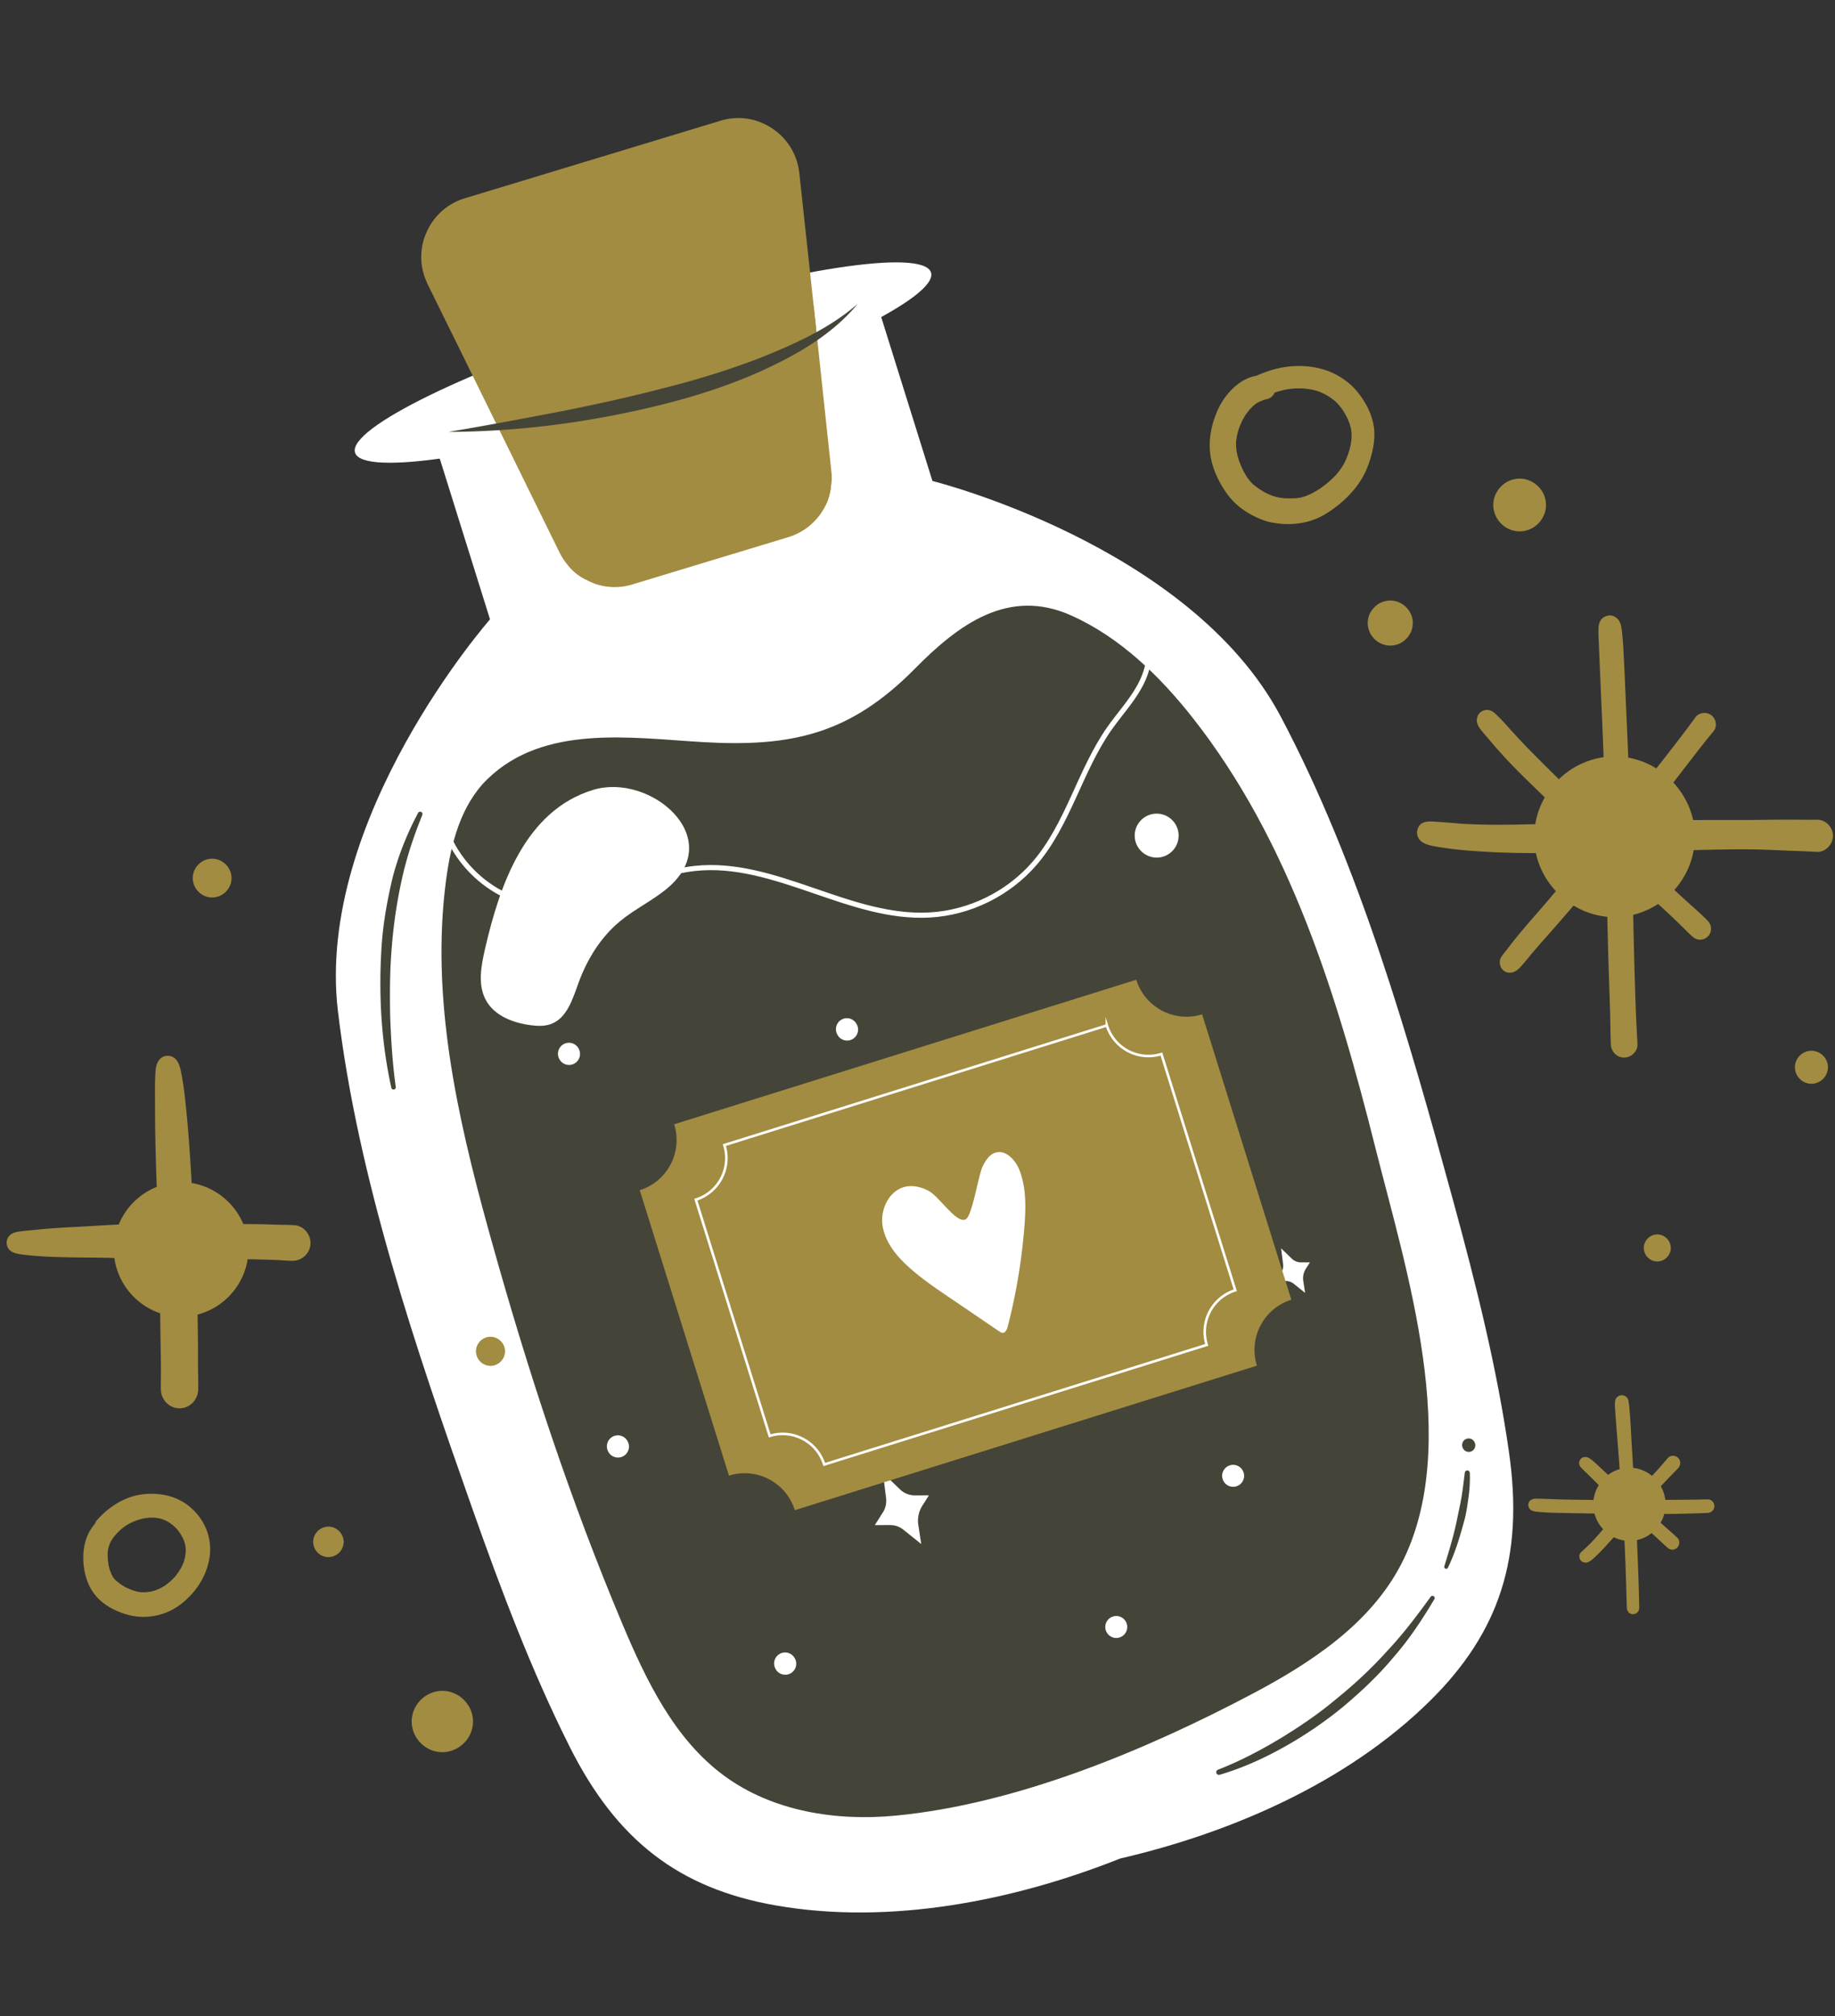
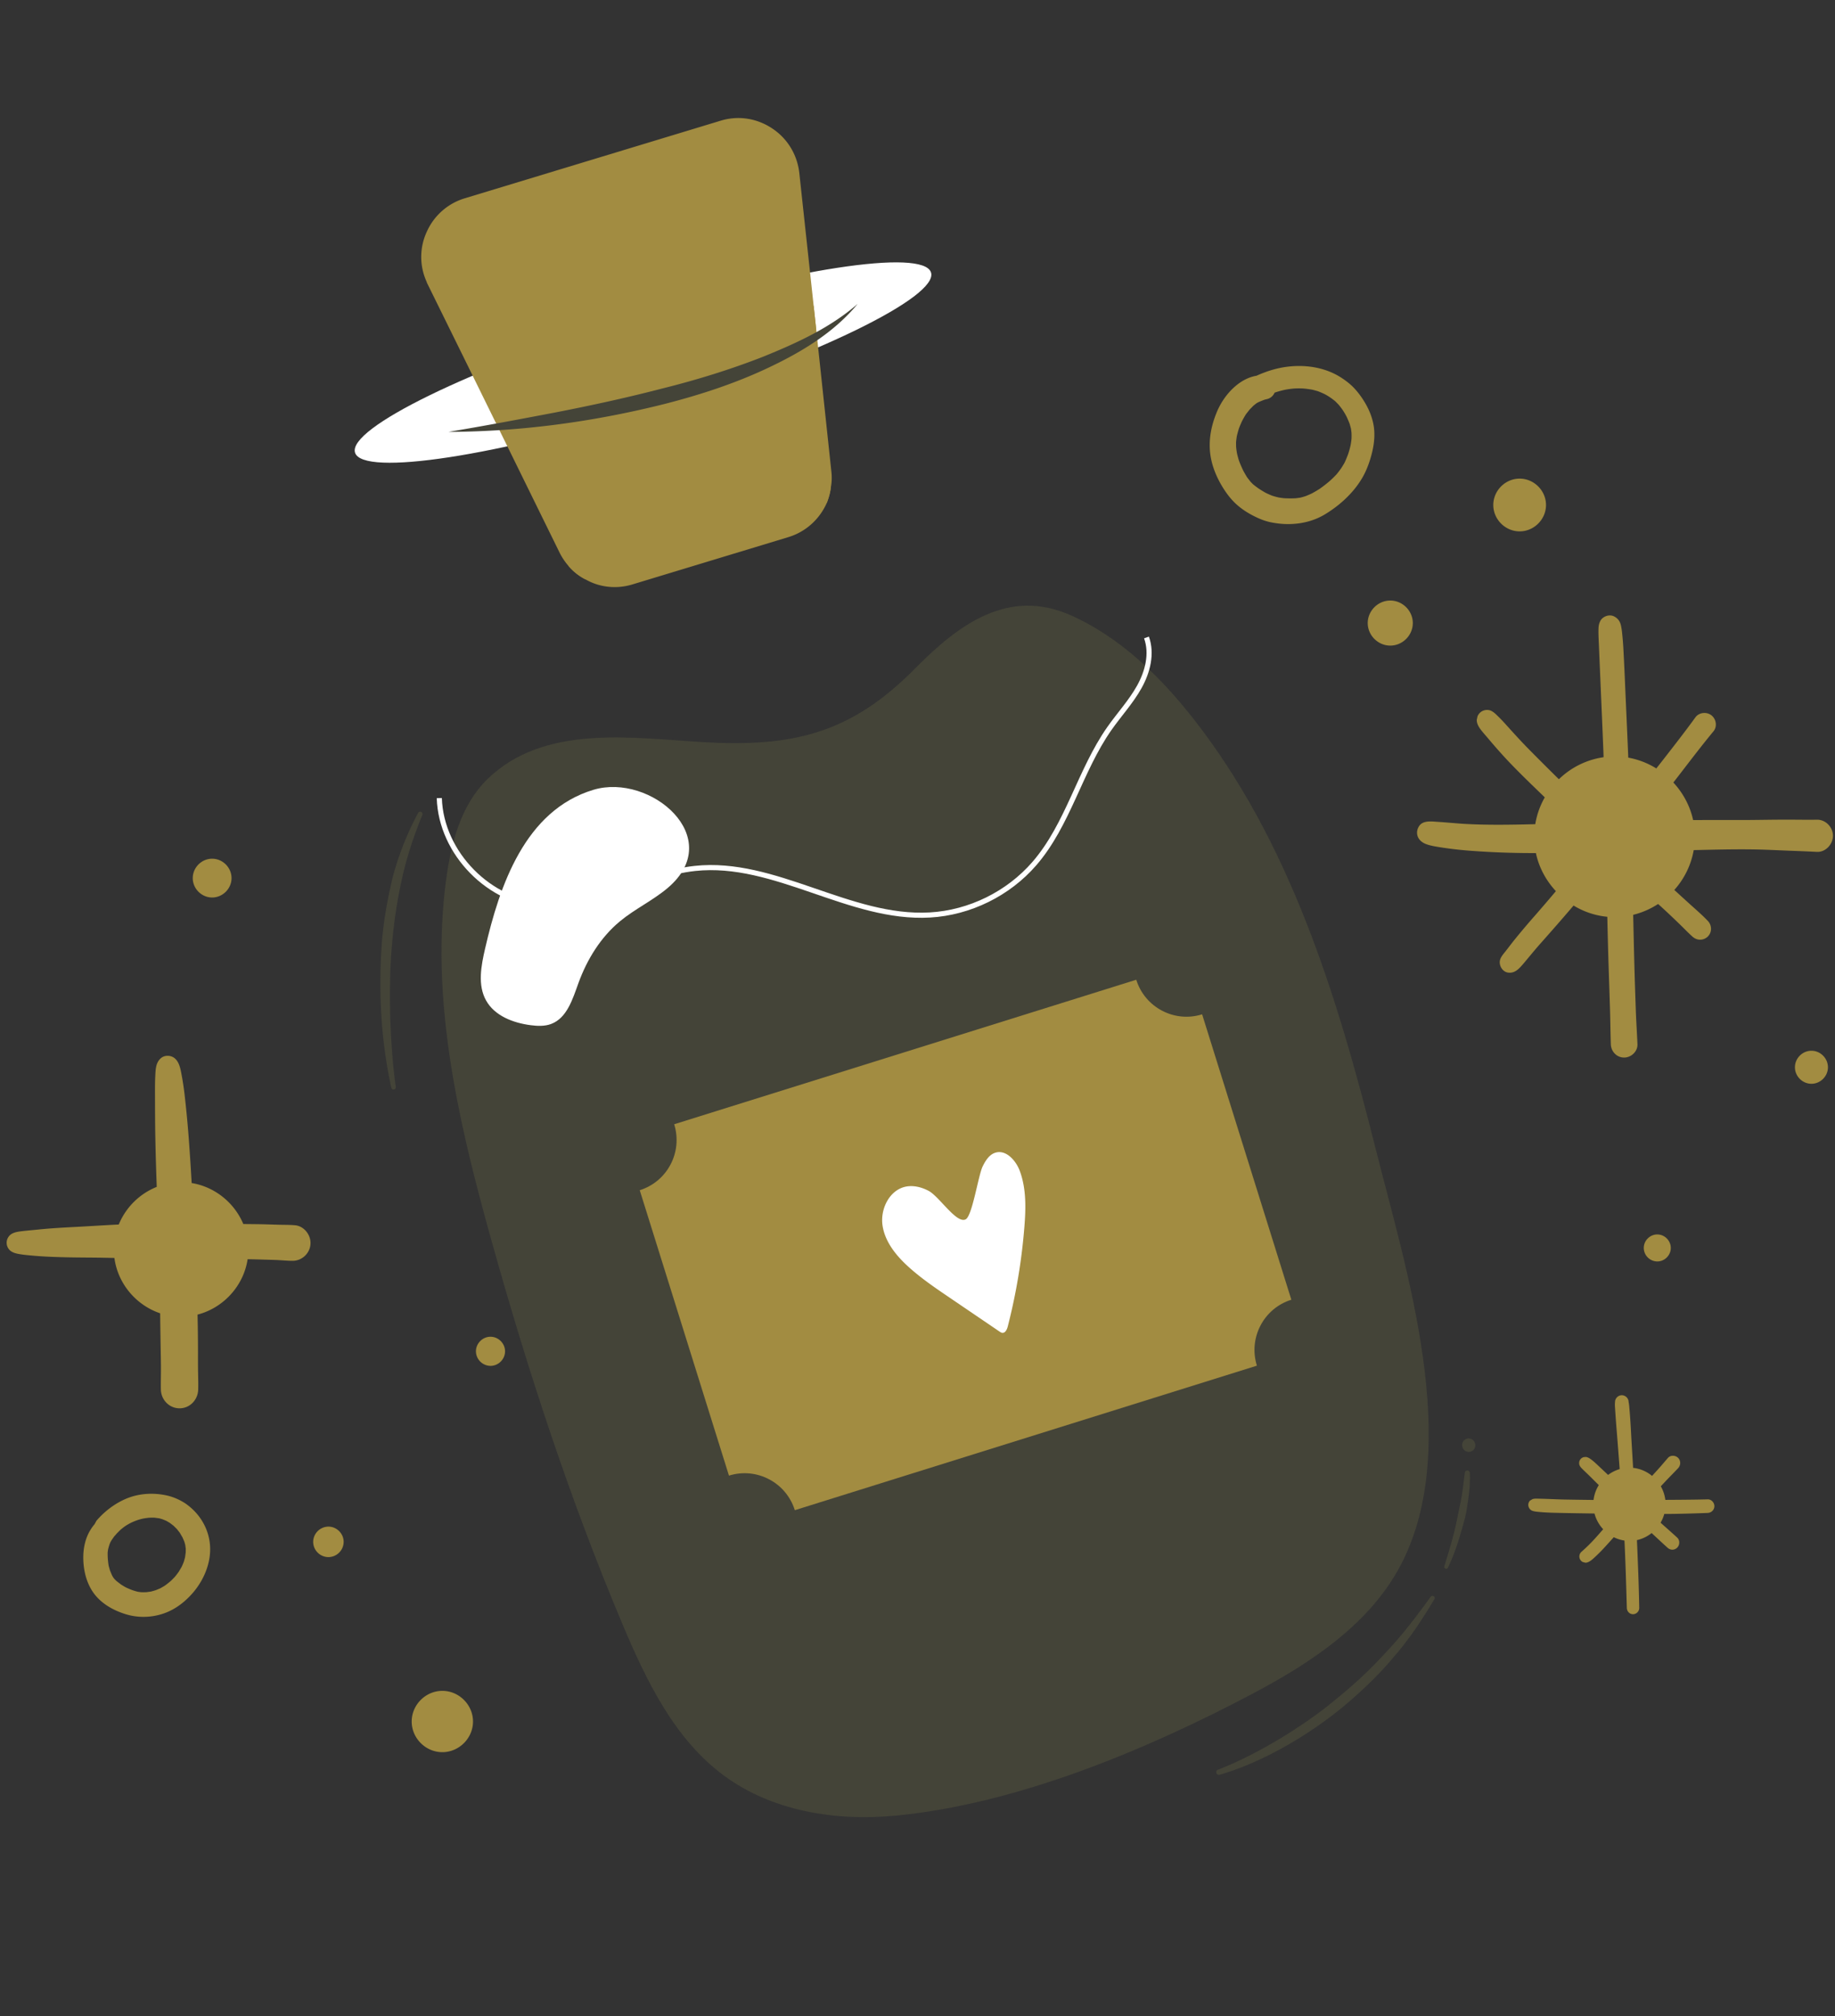
<svg xmlns="http://www.w3.org/2000/svg" width="274" height="301" fill="none">
  <rect width="100%" height="100%" fill="#333333" stroke="none" />
-   <path d="M191.238 106.976c-13.569-25.621-52.006-35.17-52.006-35.17l-9.984-31.93-31.856 9.961-2.351.735-31.856 9.96 9.983 31.93s-26.148 29.744-22.705 58.531c2.993 25.031 11.668 50.437 20.04 74.155 4.267 12.08 8.823 24.199 14.567 35.635 6.997 13.934 16.29 21.147 30.8 23.677 17.119 2.983 35.628-.74 51.401-7.01 16.536-3.833 33.872-11.317 46.24-23.521 10.484-10.344 14.013-21.567 11.828-37.006-1.796-12.669-4.955-25.225-8.33-37.585-6.628-24.263-13.974-50.084-25.771-72.362Z" fill="#fff" />
  <path d="M139.019 40.682c1.13 3.612-17.207 12.563-40.956 19.988-23.75 7.426-43.92 10.516-45.049 6.904-1.131-3.618 17.207-12.566 40.956-19.992 23.749-7.426 43.918-10.518 45.049-6.9Z" fill="#fff" />
  <path d="m119.346 25.776 1.289 11.915.864 8.002.38 3.526 2.269 21.263c.077.737.058 1.51-.083 2.245-.086.792-.318 1.587-.601 2.331-1.054 2.393-3.086 4.321-5.751 5.129l-23.296 7.065c-2.429.737-4.964.413-6.988-.757a8.113 8.113 0 0 1-2.535-1.999 9.47 9.47 0 0 1-1.322-1.964L69.424 53.736l-5.588-11.343c-.072-.122-.102-.22-.144-.355a8.929 8.929 0 0 1 .034-7.437 9.065 9.065 0 0 1 5.681-5l38.21-11.587c2.828-.858 5.663-.262 7.876 1.288 2.073 1.443 3.531 3.734 3.853 6.474Z" fill="#A28C41" />
  <path d="M106.025 50.494c1.635.994 2.545 2.483 2.034 3.327-.51.842-2.249.717-3.882-.278-1.635-.994-2.544-2.481-2.033-3.324.509-.842 2.249-.72 3.881.275ZM109.671 63.97c1.633.998 2.546 2.487 2.033 3.327-.509.843-2.248.72-3.884-.277-1.632-.994-2.541-2.481-2.03-3.324.51-.84 2.249-.718 3.881.274ZM121.498 45.693l.381 3.526c-.784.054-1.788-.26-2.764-.84-1.612-1-2.53-2.47-2.022-3.316.506-.845 2.254-.72 3.898.274.184.128.356.218.507.356ZM124.066 72.727c-.086.792-.319 1.588-.601 2.331-.796.133-1.876-.196-2.939-.819-1.644-.996-2.531-2.474-2.023-3.321.506-.844 2.254-.72 3.866.284.757.465 1.316.986 1.697 1.525ZM75.114 39.598c1.633.995 2.546 2.483 2.034 3.327-.512.843-2.25.717-3.884-.277-1.633-.995-2.542-2.482-2.033-3.324.513-.84 2.252-.718 3.883.274ZM92.665 69.787c-1.501 1.183-3.21 1.516-3.821.74-.61-.772.114-2.36 1.614-3.542 1.5-1.187 3.21-1.518 3.817-.743.613.775-.11 2.362-1.61 3.545ZM90.052 82.318c.592.763-.119 2.363-1.617 3.546a6.862 6.862 0 0 1-1.005.632 8.112 8.112 0 0 1-2.535-2c.323-.497.788-1 1.351-1.426 1.493-1.18 3.209-1.521 3.806-.752ZM103.919 79.588c.398 1.871-.061 3.554-1.021 3.758-.964.204-2.068-1.147-2.466-3.018-.399-1.872.06-3.554 1.023-3.76.963-.204 2.065 1.147 2.464 3.02ZM83.987 59.663c-.801 1.737-2.175 2.81-3.068 2.397-.894-.415-.97-2.16-.168-3.896.801-1.736 2.175-2.808 3.068-2.397.897.416.97 2.16.168 3.896ZM113.056 31.28c-.801 1.739-2.175 2.809-3.066 2.396-.896-.415-.968-2.158-.17-3.895.801-1.736 2.175-2.81 3.069-2.391.896.411.969 2.157.167 3.89ZM96.44 36.32c-.8 1.738-2.175 2.809-3.069 2.394-.893-.413-.969-2.158-.164-3.892.798-1.737 2.172-2.808 3.066-2.395.893.415.968 2.157.167 3.893Z" fill="#A28C41" />
  <path d="M72.85 183.272c.203.736.407 1.471.613 2.203 5.4 19.321 11.68 38.465 19.473 56.965 3.574 8.48 7.769 17.187 15.177 22.644 7.219 5.314 16.678 6.82 25.594 5.968 18.043-1.719 37.232-9.718 53.132-18.102 8.882-4.681 17.762-10.516 22.384-19.439 9.204-17.77.72-43.98-3.855-62.176-5.71-22.722-12.791-45.786-27.284-64.182-4.897-6.212-10.845-12.014-18.148-15.278-9.336-4.172-16.763 1.299-23.313 7.936-9.641 9.763-18.331 11.755-31.706 10.974-10.66-.624-23.688-2.696-32.14 5.531-3.966 3.862-5.448 9.592-6.173 15.085-2.309 17.485 1.616 35.051 6.247 51.871Z" fill="#444438" />
  <path d="M65.596 119.147c.252 8.23 7.542 15.633 15.757 16.003 7.726.345 14.716-4.675 22.403-5.503 11.946-1.291 23.101 7.632 35.098 6.948 5.943-.339 11.702-3.174 15.6-7.676 5.041-5.824 6.773-13.843 11.192-20.152 1.47-2.097 3.23-3.997 4.476-6.231 1.248-2.236 1.94-4.961 1.069-7.37" stroke="#fff" stroke-width=".764" stroke-miterlimit="10" />
-   <path d="m115.065 174.177 2.999-.002-1.373 2.152a5.997 5.997 0 0 0-.871 4.137l.618 4.004-3.779-3.034a4.444 4.444 0 0 0-2.793-.98l-3.24.001 1.694-2.655a4.614 4.614 0 0 0 .685-3.049l-.667-5.319 3.612 3.488a4.469 4.469 0 0 0 3.115 1.257ZM136.589 223.239l2.118-.004-.97 1.522a4.223 4.223 0 0 0-.612 2.921l.434 2.826-2.669-2.138a3.134 3.134 0 0 0-1.975-.695l-2.285.003 1.192-1.878a3.247 3.247 0 0 0 .487-2.154l-.473-3.757 2.553 2.463c.591.57 1.379.89 2.2.891ZM194.272 188.455h1.324l-.608.952a2.666 2.666 0 0 0-.384 1.829l.273 1.772-1.672-1.34a1.958 1.958 0 0 0-1.234-.435l-1.434.003.75-1.176c.253-.402.362-.878.302-1.35l-.296-2.351 1.6 1.544c.37.357.864.554 1.379.552ZM174.243 160.172h1.327l-.608.953a2.652 2.652 0 0 0-.385 1.826l.274 1.774-1.673-1.342a1.985 1.985 0 0 0-1.234-.437l-1.434.004.751-1.175c.255-.398.36-.876.303-1.348l-.298-2.353 1.601 1.542c.369.359.864.558 1.376.556ZM142.153 191.749a3.28 3.28 0 0 0 4.41 1.442 3.287 3.287 0 0 0 1.432-4.416 3.28 3.28 0 0 0-4.409-1.439 3.28 3.28 0 0 0-1.433 4.413ZM169.791 126.231a3.282 3.282 0 0 0 4.409 1.44 3.283 3.283 0 0 0 1.433-4.414 3.277 3.277 0 1 0-5.842 2.974ZM125.003 154.395a1.639 1.639 0 1 0 2.92-1.485 1.638 1.638 0 1 0-2.92 1.485ZM165.219 243.628a1.64 1.64 0 0 0 2.204.721 1.64 1.64 0 0 0 .716-2.206 1.637 1.637 0 1 0-2.92 1.485ZM182.668 221.062a1.64 1.64 0 0 0 2.203.72 1.64 1.64 0 0 0 .717-2.206 1.638 1.638 0 1 0-2.92 1.486ZM115.769 249.077a1.64 1.64 0 1 0 2.922-1.487 1.64 1.64 0 0 0-2.206-.719 1.642 1.642 0 0 0-.716 2.206ZM90.797 216.662a1.64 1.64 0 1 0 2.923-1.486 1.64 1.64 0 0 0-2.206-.72 1.644 1.644 0 0 0-.716 2.206ZM83.51 158.086a1.64 1.64 0 0 0 2.203.72 1.644 1.644 0 0 0 .716-2.208 1.639 1.639 0 1 0-2.92 1.488Z" fill="#fff" />
  <path d="m187.679 203.876-68.997 21.574c-1.295-4.141-5.697-6.453-9.834-5.16l-13.323-42.608c4.137-1.294 6.438-5.701 5.142-9.845l68.997-21.574c1.296 4.144 5.698 6.456 9.835 5.162l13.323 42.608c-4.138 1.294-6.438 5.702-5.143 9.843Z" fill="#A28C41" />
-   <path d="m180.186 200.775-57.113 17.858c-1.073-3.429-4.718-5.341-8.142-4.271l-11.028-35.27c3.423-1.07 5.33-4.719 4.258-8.148l57.113-17.859a6.502 6.502 0 0 0 8.144 4.271l11.028 35.27a6.502 6.502 0 0 0-4.26 8.149Z" stroke="#fff" stroke-width=".382" stroke-miterlimit="10" />
  <path d="M138.638 177.766c-1.031-.536-2.225-.843-3.364-.621-2.45.481-3.865 3.34-3.494 5.813.37 2.468 2.067 4.537 3.922 6.207 1.872 1.689 3.964 3.112 6.05 4.526 2.498 1.699 5.001 3.396 7.503 5.098.119.081.244.165.388.184.453.063.715-.484.829-.925a87.627 87.627 0 0 0 2.484-14.844c.227-2.821.303-5.738-.68-8.393-.589-1.593-2.095-3.259-3.701-2.712-.885.299-1.425 1.18-1.841 2.022-.651 1.32-1.545 7.356-2.526 7.902-1.358.753-3.95-3.411-5.57-4.257Z" fill="#fff" />
  <path d="M66.953 64.477c5.364-.893 10.684-1.895 15.991-2.906 5.3-1.034 10.57-2.177 15.774-3.529 5.221-1.295 10.363-2.875 15.343-4.834 4.939-2.013 9.876-4.253 14.001-7.839-3.489 4.243-8.349 7.174-13.28 9.504-4.965 2.357-10.196 4.061-15.486 5.418-10.59 2.667-21.456 4.143-32.343 4.186ZM181.886 264.186c3.199-1.235 6.29-2.865 9.245-4.634 2.95-1.796 5.819-3.736 8.455-5.966 2.684-2.168 5.219-4.531 7.531-7.101 2.378-2.515 4.46-5.287 6.507-8.105l.011-.011a.328.328 0 0 1 .546.362c-1.799 3.015-3.739 5.979-6.073 8.634-2.25 2.721-4.846 5.143-7.541 7.422a60.703 60.703 0 0 1-8.737 5.969c-3.082 1.727-6.295 3.19-9.713 4.194a.397.397 0 0 1-.493-.272.394.394 0 0 1 .235-.48l.027-.012ZM215.668 233.813c.698-2.285 1.41-4.577 1.881-6.917.228-1.171.506-2.326.699-3.502.193-1.176.32-2.353.476-3.536a.377.377 0 0 1 .413-.338.39.39 0 0 1 .336.362 20.505 20.505 0 0 1-.198 3.665c-.171 1.207-.331 2.425-.669 3.599-.636 2.353-1.337 4.684-2.402 6.888a.288.288 0 0 1-.387.137.298.298 0 0 1-.149-.358ZM220.242 215.472a.975.975 0 1 1-1.861.582.976.976 0 1 1 1.861-.582ZM58.434 162.392c-1.507-6.836-1.91-13.87-1.47-20.865.204-3.501.831-6.968 1.63-10.385.874-3.407 2.19-6.69 3.833-9.78a.354.354 0 0 1 .473-.146c.16.086.225.278.16.44l-.006.019c-1.294 3.191-2.376 6.444-3.094 9.797-.737 3.345-1.214 6.743-1.481 10.168-.279 3.427-.286 6.87-.21 10.314.129 3.437.349 6.9.825 10.305l.001.014a.336.336 0 0 1-.661.119Z" fill="#444438" />
  <path d="M72.443 141.569c-.597 2.588-1.16 5.465.138 7.789 1.283 2.302 4.047 3.351 6.66 3.69 1.02.132 2.082.177 3.046-.18 2.375-.885 3.22-3.723 4.086-6.109 1.28-3.526 3.312-6.837 6.2-9.225 2.231-1.849 4.911-3.098 7.124-4.971 8.84-7.486-2.564-17.206-11.073-14.66-10.274 3.08-14.044 14.415-16.18 23.666Z" fill="#fff" />
  <path d="M271.295 122.37c-.983.019-1.964.008-2.945 0-.644-.003-1.285-.009-1.927-.006-2.015.003-4.024.048-6.036.054h-3.112c-1.486-.003-2.973 0-4.459.008-.463-2.125-1.512-4.05-2.953-5.609l.158-.201c1.933-2.49 3.824-5.013 5.833-7.441.593-.718.407-1.837-.308-2.391-.718-.556-1.845-.443-2.391.308-1.565 2.162-3.21 4.262-4.852 6.373-.325.418-.659.834-.986 1.252a11.871 11.871 0 0 0-4.186-1.611c-.144-3.538-.308-7.074-.463-10.612a415.023 415.023 0 0 0-.252-5.358 46.938 46.938 0 0 0-.2-2.6 9.42 9.42 0 0 0-.192-1.22c-.142-.591-.472-1.032-1.035-1.306-.701-.34-1.676.003-2.032.69-.192.37-.26.723-.271 1.127-.028.803.023 1.605.057 2.402.07 1.676.141 3.352.214 5.03.156 3.654.317 7.308.461 10.965.011.272.017.546.028.817a12.023 12.023 0 0 0-6.675 3.289 452.543 452.543 0 0 1-4.386-4.377c-1.136-1.15-2.224-2.343-3.306-3.544-.449-.5-.904-.997-1.39-1.467-.272-.265-.557-.562-.894-.751l.006.003c-.452-.291-1.082-.266-1.537 0a1.518 1.518 0 0 0-.639.74l.003-.014-.119.537-.003.056.003-.005c.003.5.26.966.571 1.382.339.452.721.87 1.088 1.302a81.11 81.11 0 0 0 2.934 3.321c1.797 1.899 3.685 3.705 5.564 5.522a11.94 11.94 0 0 0-1.422 4.004c-3.606.088-7.214.159-10.815-.059-1.277-.088-2.549-.212-3.826-.294-.879-.056-2.108-.229-2.688.616-.418.616-.446 1.391.017 2.001.226.302.577.537.93.678.574.229 1.184.339 1.789.441a54.35 54.35 0 0 0 4.974.588c3.142.237 6.285.345 9.436.345l.277-.003c.457 2.159 1.52 4.109 2.987 5.686a282.456 282.456 0 0 1-3.024 3.529 114.782 114.782 0 0 0-3.075 3.629c-.472.582-.924 1.181-1.387 1.778-.39.505-.919 1.034-.899 1.723.023.724.557 1.442 1.317 1.507l.17.008c.548 0 .989-.251 1.393-.639.35-.341.669-.723.983-1.102.645-.771 1.283-1.548 1.944-2.309l1.105-1.249a312.626 312.626 0 0 0 4.112-4.728 11.817 11.817 0 0 0 5.036 1.679c.062 2.806.136 5.613.229 8.416.059 1.769.116 3.544.172 5.313.057 1.766.065 3.532.125 5.299.036 1.082.876 1.986 1.989 1.986 1.049 0 2.029-.904 1.987-1.986-.068-1.676-.187-3.352-.243-5.028a1078.25 1078.25 0 0 1-.167-5.019c-.09-3.091-.158-6.183-.226-9.275a11.994 11.994 0 0 0 3.722-1.619 121.9 121.9 0 0 1 3.527 3.323c.525.512 1.031 1.043 1.579 1.532.328.294.71.478 1.162.478.43 0 .851-.173 1.159-.478.641-.644.616-1.673 0-2.32-.851-.896-1.795-1.707-2.71-2.532-.769-.695-1.532-1.396-2.298-2.097a12.034 12.034 0 0 0 2.897-5.946c2.885-.065 5.767-.141 8.656-.107 1.848.019 3.696.121 5.544.192 1.396.051 2.792.107 4.191.178 1.309.065 2.399-1.145 2.399-2.402 0-1.292-1.09-2.425-2.399-2.402ZM44.063 182.916c-.834-.074-1.677-.057-2.513-.079-.808-.023-1.619-.054-2.429-.071-.93-.017-1.86-.023-2.79-.034-1.325-3.171-4.245-5.553-7.713-6.121a333.995 333.995 0 0 0-.419-6.469 158.82 158.82 0 0 0-.6-6.401 43.862 43.862 0 0 0-.459-3.156c-.172-.893-.328-2.021-1.085-2.623-.557-.446-1.463-.475-2.019 0-.782.667-.802 1.685-.849 2.64-.05.992-.046 1.984-.042 2.978.006 2.111.008 4.225.05 6.342.046 2.419.122 4.841.209 7.263a10.264 10.264 0 0 0-5.67 5.618c-2.014.099-4.027.231-6.04.339-2.002.107-4.01.206-6.005.415-.844.088-1.69.153-2.533.257-.663.088-1.436.204-1.857.792a1.546 1.546 0 0 0 0 1.845c.379.526 1.049.678 1.648.777.682.116 1.375.17 2.065.232 1.692.153 3.389.203 5.088.24 1.756.037 3.513.031 5.272.062l1.713.034c.503 3.838 3.237 7.051 6.829 8.261.023 1.865.051 3.727.084 5.592.016.93.036 1.857.036 2.787 0 1.006-.032 2.012-.01 3.018.035 1.515 1.24 2.787 2.788 2.787 1.552 0 2.737-1.272 2.783-2.787.03-.978-.012-1.959-.024-2.939-.01-.868-.006-1.738-.006-2.606-.003-1.885-.021-3.77-.069-5.655 3.863-1 6.878-4.281 7.48-8.274.436.014.872.02 1.307.031.95.028 1.899.051 2.846.085.858.028 1.717.127 2.573.127 1.452-.003 2.665-1.21 2.665-2.665 0-1.269-.997-2.524-2.304-2.642ZM254.988 223.834c-1.403.039-2.808.05-4.212.063-.704.006-1.407.011-2.111.014a5.492 5.492 0 0 0-.674-2.028l.707-.756c.62-.656 1.26-1.29 1.878-1.947.403-.428.423-1.111 0-1.537-.394-.4-1.129-.444-1.517 0-.35.401-.694.805-1.04 1.208-.438.501-.887.991-1.337 1.48a5.333 5.333 0 0 0-2.828-1.199l-.25-4.211c-.059-1.058-.109-2.119-.185-3.175a82.114 82.114 0 0 0-.117-1.495c-.02-.235-.039-.471-.072-.704l-.048-.249-.008-.121a1.029 1.029 0 0 0-1.006-.888c-.501 0-.938.385-1.006.888l-.008.12a4.48 4.48 0 0 0-.004.819c.027.423.058.847.085 1.267.056.817.122 1.633.188 2.449.152 1.827.283 3.656.425 5.485a5.403 5.403 0 0 0-1.729.87c-.462-.436-.924-.87-1.388-1.305-.334-.314-.666-.636-1.028-.915-.269-.208-.56-.419-.889-.46l.004-.002H236.809l-.352.025.036-.002a.909.909 0 0 0-.696.874c-.014.399.255.677.516.932.256.254.518.504.779.753.554.531 1.087 1.085 1.639 1.619a5.408 5.408 0 0 0-.784 2.217c-1.439-.019-2.878-.034-4.318-.063-.983-.019-1.967-.07-2.952-.101a82.834 82.834 0 0 0-1.223-.03 2.045 2.045 0 0 0-.603.062l-.389.228a.905.905 0 0 0-.254.535v-.014l-.007.082.007.163v-.022a.981.981 0 0 0 .352.636c.163.139.376.188.577.228.285.057.583.074.872.101.869.079 1.738.103 2.608.122 1.822.043 3.647.07 5.47.096a5.54 5.54 0 0 0 1.296 2.35c-.557.636-1.108 1.28-1.692 1.887-.33.343-.665.675-1.014.996l-.452.411-.066.06a.937.937 0 0 0-.33.711c0 .328.174.637.452.799l.044.024.408.107c.549 0 1.082-.53 1.468-.885a25.36 25.36 0 0 0 1.551-1.577c.408-.446.811-.896 1.214-1.345a5.308 5.308 0 0 0 1.598.5c.163 3.352.256 6.704.352 10.057.014.511.41.939.926.939a.942.942 0 0 0 .927-.939 292.936 292.936 0 0 0-.202-6.694c-.042-1.143-.09-2.285-.142-3.426a5.38 5.38 0 0 0 2.194-1.058c.784.727 1.563 1.459 2.357 2.174.208.188.449.308.733.308.275 0 .54-.113.735-.308.386-.393.417-1.097 0-1.486-.501-.466-1.012-.918-1.524-1.372l-.1-.089c-.172-.154-.345-.306-.518-.462l.026.022-.041-.037-.051-.044.014.012-.295-.262c.239-.407.425-.844.554-1.307.44-.003.88-.001 1.32-.008a216.35 216.35 0 0 0 5.159-.144c.544-.022 1.001-.445 1.001-1.013 0-.542-.455-1.03-1.001-1.013ZM245.446 186.301c0-1.096.919-2.015 2.015-2.015 1.1 0 2.018.919 2.018 2.015 0 1.1-.918 2.018-2.018 2.018a2.037 2.037 0 0 1-2.015-2.018ZM18.789 240.984c-1.97-.604-3.873-1.696-5.009-3.459-.998-1.545-1.385-3.467-1.341-5.287.034-1.312.353-2.685 1.049-3.816.183-.297.387-.598.625-.867l.29-.526c1.144-1.345 2.603-2.469 4.211-3.196 1.99-.898 4.256-1.045 6.367-.562.95.22 1.86.627 2.679 1.159 1.97 1.348 3.331 3.416 3.65 5.802.366 2.737-.76 5.544-2.546 7.596-1.143 1.306-2.53 2.388-4.168 2.987a9.308 9.308 0 0 1-3.175.56c-.89 0-1.779-.131-2.632-.391Zm3.074-3.294.653-.088c.258-.062.513-.136.765-.218l.672-.279.619-.36c.338-.238.657-.495.966-.763l.545-.547c.213-.258.414-.518.604-.787l.435-.735c.126-.265.24-.531.339-.804l.168-.606.103-.751.005-.569-.077-.553-.13-.467-.277-.647-.403-.689-.428-.548-.487-.489-.567-.436-.522-.308-.588-.243-.474-.138-.74-.099-.702.003c-.345.031-.69.079-1.03.144-.26.059-.514.13-.766.212-.355.127-.705.268-1.045.432-.265.139-.523.289-.774.45-.256.178-.501.37-.74.574l-.548.545-.229.268-.16.17-.068.102.008-.015-.324.47-.179.302-.125.302c-.085.263-.162.529-.227.794l-.054.379a9.22 9.22 0 0 0 .016.944l-.01-.118.01.132.008.116-.006-.111c.028.372.066.741.13 1.109l.193.683.307.73.17.299.194.252.303.297.673.514c.244.158.492.308.748.444.324.152.653.288.986.412.252.084.503.159.76.226l.504.068c.266.008.53.006.796-.005ZM189.697 77.957c-.997-.206-1.944-.632-2.837-1.11-.901-.486-1.789-1.102-2.518-1.823-.752-.743-1.373-1.608-1.91-2.512-.939-1.583-1.622-3.377-1.767-5.217-.152-1.95.241-3.83.967-5.632.704-1.755 1.896-3.391 3.445-4.488.74-.523 1.633-.935 2.538-1.08.395-.18.799-.341 1.201-.494 1.15-.43 2.331-.732 3.549-.87 2.789-.32 5.706.166 8.06 1.75.616.412 1.195.861 1.712 1.398.498.52.939 1.09 1.337 1.693.845 1.283 1.472 2.696 1.676 4.224.212 1.628-.088 3.284-.577 4.839-.288.926-.65 1.817-1.136 2.659a13.506 13.506 0 0 1-1.783 2.4c-1.094 1.194-2.348 2.19-3.725 3.037-1.591.98-3.388 1.45-5.245 1.504l-.347.005c-.89 0-1.761-.102-2.64-.282Zm3.779-3.572.655-.087c.28-.068.557-.147.828-.235.322-.127.636-.263.944-.412.379-.207.749-.421 1.114-.653.52-.362 1.02-.752 1.506-1.164a14.98 14.98 0 0 0 1.071-1.049c.246-.297.475-.602.692-.915.173-.269.339-.537.492-.817.203-.427.376-.865.54-1.306.138-.415.251-.833.347-1.257.063-.33.111-.662.142-.995.014-.305.011-.61-.003-.919l-.079-.593-.187-.678a13.933 13.933 0 0 0-.472-1.114c-.172-.33-.359-.65-.562-.96-.201-.289-.416-.571-.644-.84l-.481-.489c-.268-.22-.545-.426-.831-.621a9.68 9.68 0 0 0-.766-.45 13.234 13.234 0 0 0-1.028-.44l-.726-.198c-.495-.094-.99-.159-1.487-.198-.424-.02-.851-.017-1.274.003-.475.04-.944.101-1.411.195l.215-.046a14.44 14.44 0 0 0-1.681.447l-.068.023a1.656 1.656 0 0 1-1.354 1.003l-.008.003.051-.006.079-.014-.071.014h.011-.005l.212-.045-.257.056-.17.045c-.325.122-.647.25-.961.396l-.243.141-.441.35-.562.569-.543.69c-.223.35-.426.709-.616 1.076-.155.336-.297.675-.432 1.02a14.53 14.53 0 0 0-.331 1.204c-.051.308-.09.613-.116.924l.006.65c.031.33.076.656.133.984.082.356.178.709.285 1.06.192.52.41 1.022.65 1.52.19.35.385.695.599 1.034l.503.642.345.35c.277.232.565.446.862.656.345.223.69.438 1.048.638.314.15.625.291.947.419.325.104.653.195.986.27.263.046.526.083.792.111.585.031 1.17.037 1.755.008ZM28.782 131.09c0-1.577 1.318-2.897 2.894-2.897 1.577 0 2.896 1.32 2.896 2.897 0 1.577-1.32 2.894-2.896 2.894-1.576 0-2.894-1.317-2.894-2.894ZM61.473 257c0-2.495 2.084-4.578 4.578-4.578 2.495 0 4.577 2.083 4.577 4.578 0 2.492-2.082 4.575-4.577 4.575s-4.578-2.083-4.578-4.575ZM71.066 201.732c0-1.181.99-2.173 2.173-2.173 1.184 0 2.173.992 2.173 2.173 0 1.184-.99 2.173-2.173 2.173a2.195 2.195 0 0 1-2.173-2.173ZM46.762 230.181a2.3 2.3 0 0 1 2.277-2.277c1.24 0 2.276 1.038 2.276 2.277a2.297 2.297 0 0 1-2.276 2.275 2.296 2.296 0 0 1-2.277-2.275ZM204.229 93.016c0-1.834 1.532-3.363 3.366-3.363s3.363 1.529 3.363 3.363-1.529 3.363-3.363 3.363-3.366-1.53-3.366-3.363ZM222.977 75.389c0-2.145 1.789-3.937 3.934-3.937 2.148 0 3.936 1.792 3.936 3.937 0 2.148-1.788 3.937-3.936 3.937-2.145 0-3.934-1.79-3.934-3.937ZM268.018 159.33c0-1.346 1.121-2.467 2.464-2.467 1.342 0 2.464 1.121 2.464 2.467 0 1.342-1.122 2.464-2.464 2.464-1.343 0-2.464-1.122-2.464-2.464Z" fill="#A28C41" />
</svg>